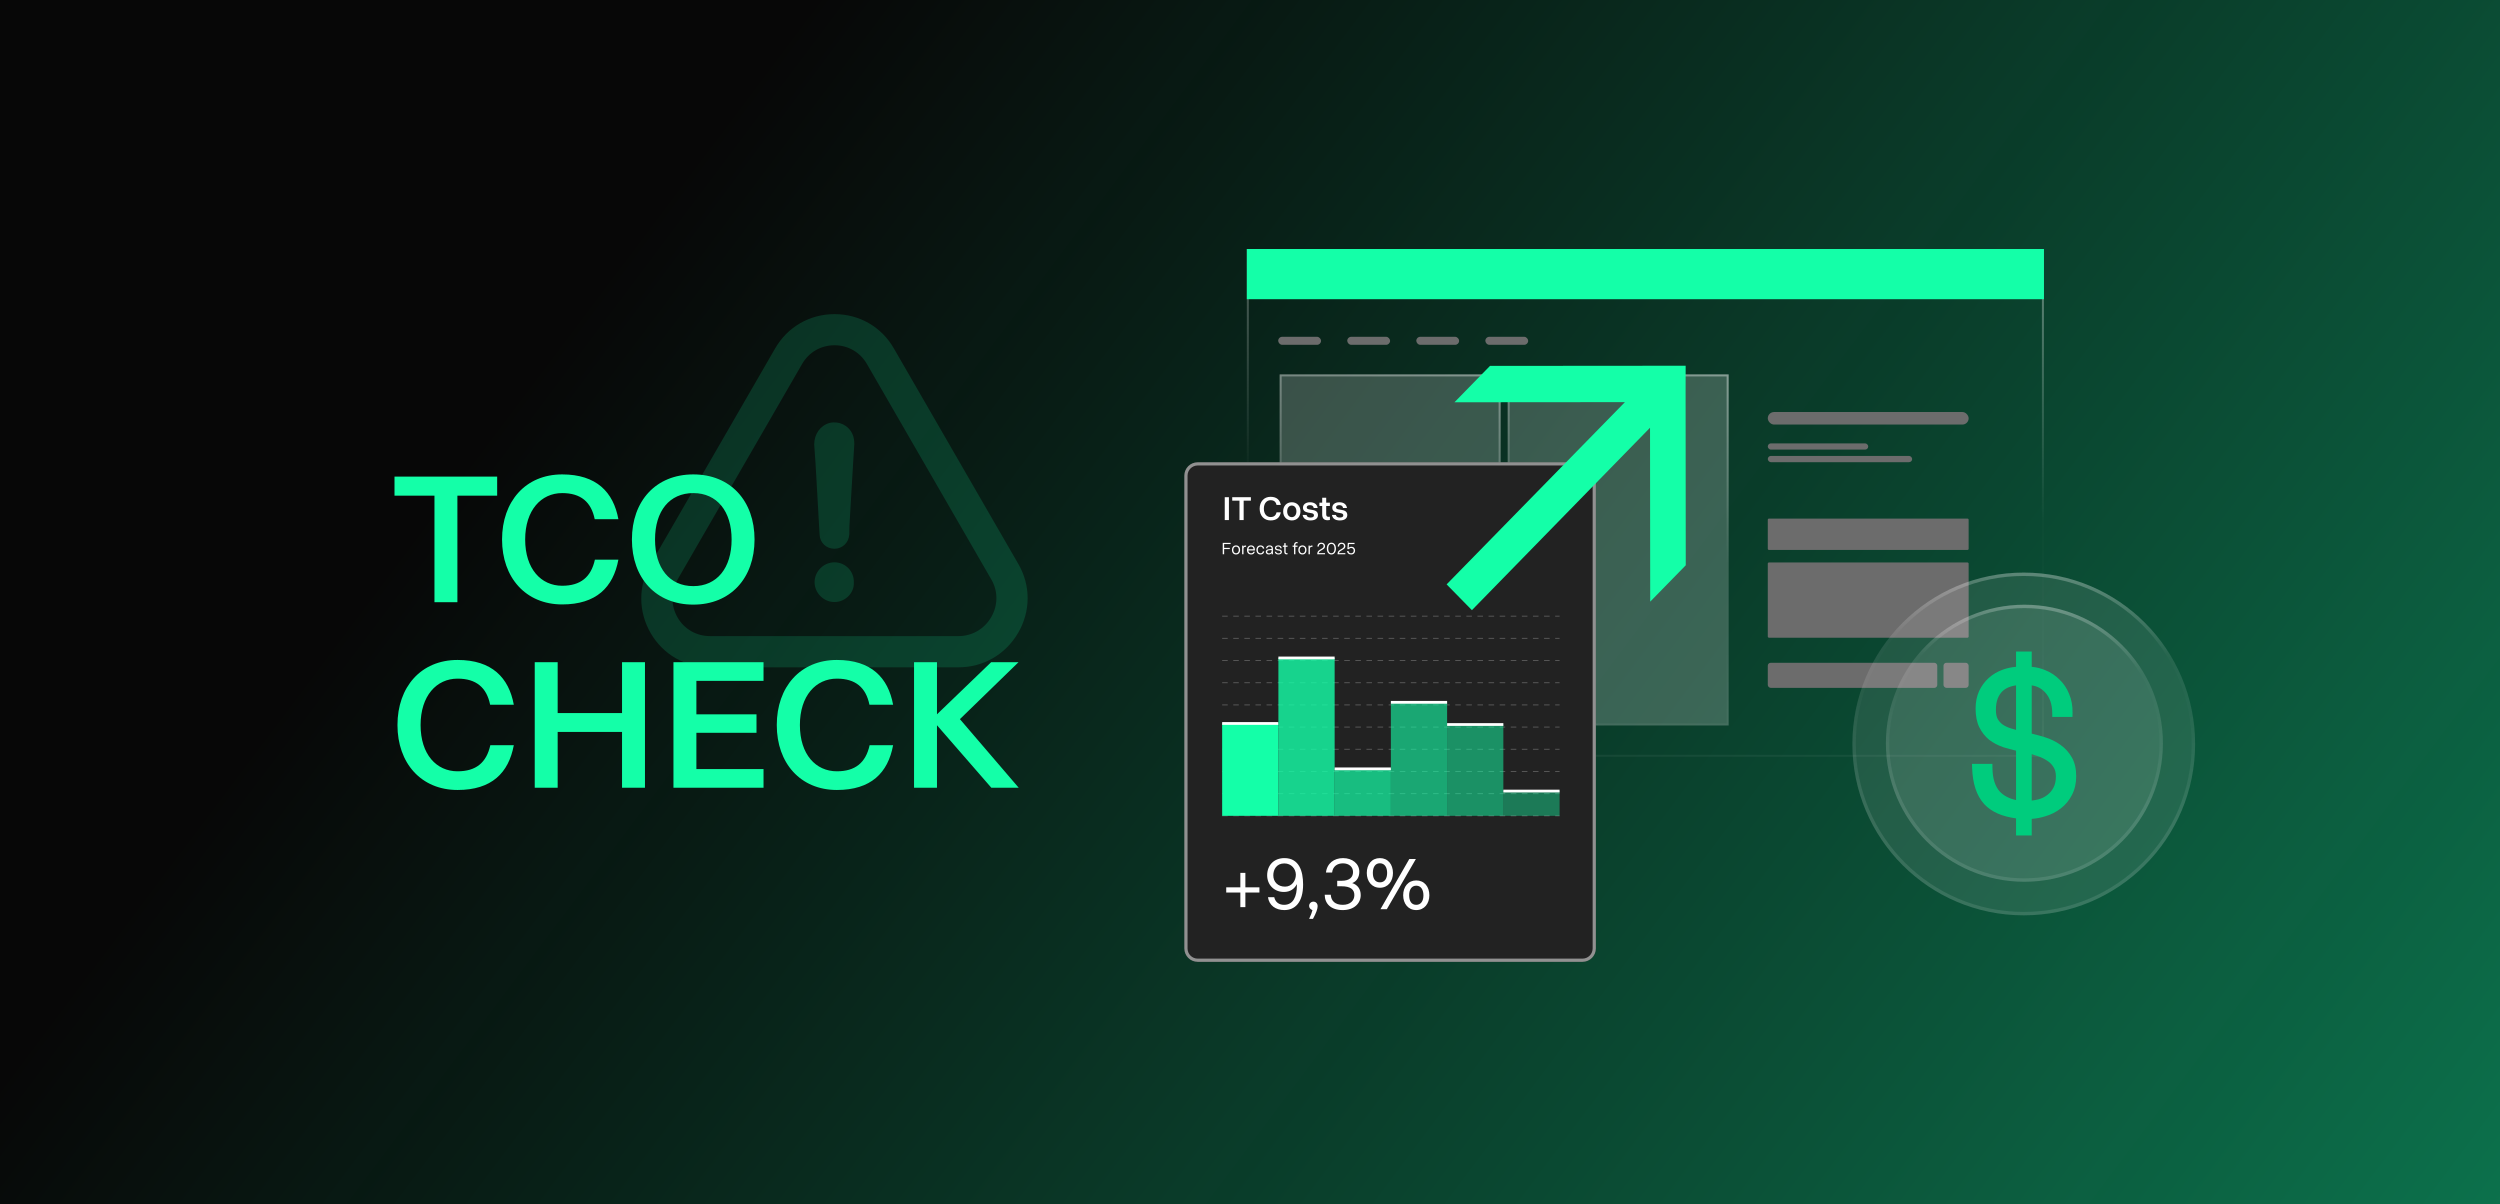
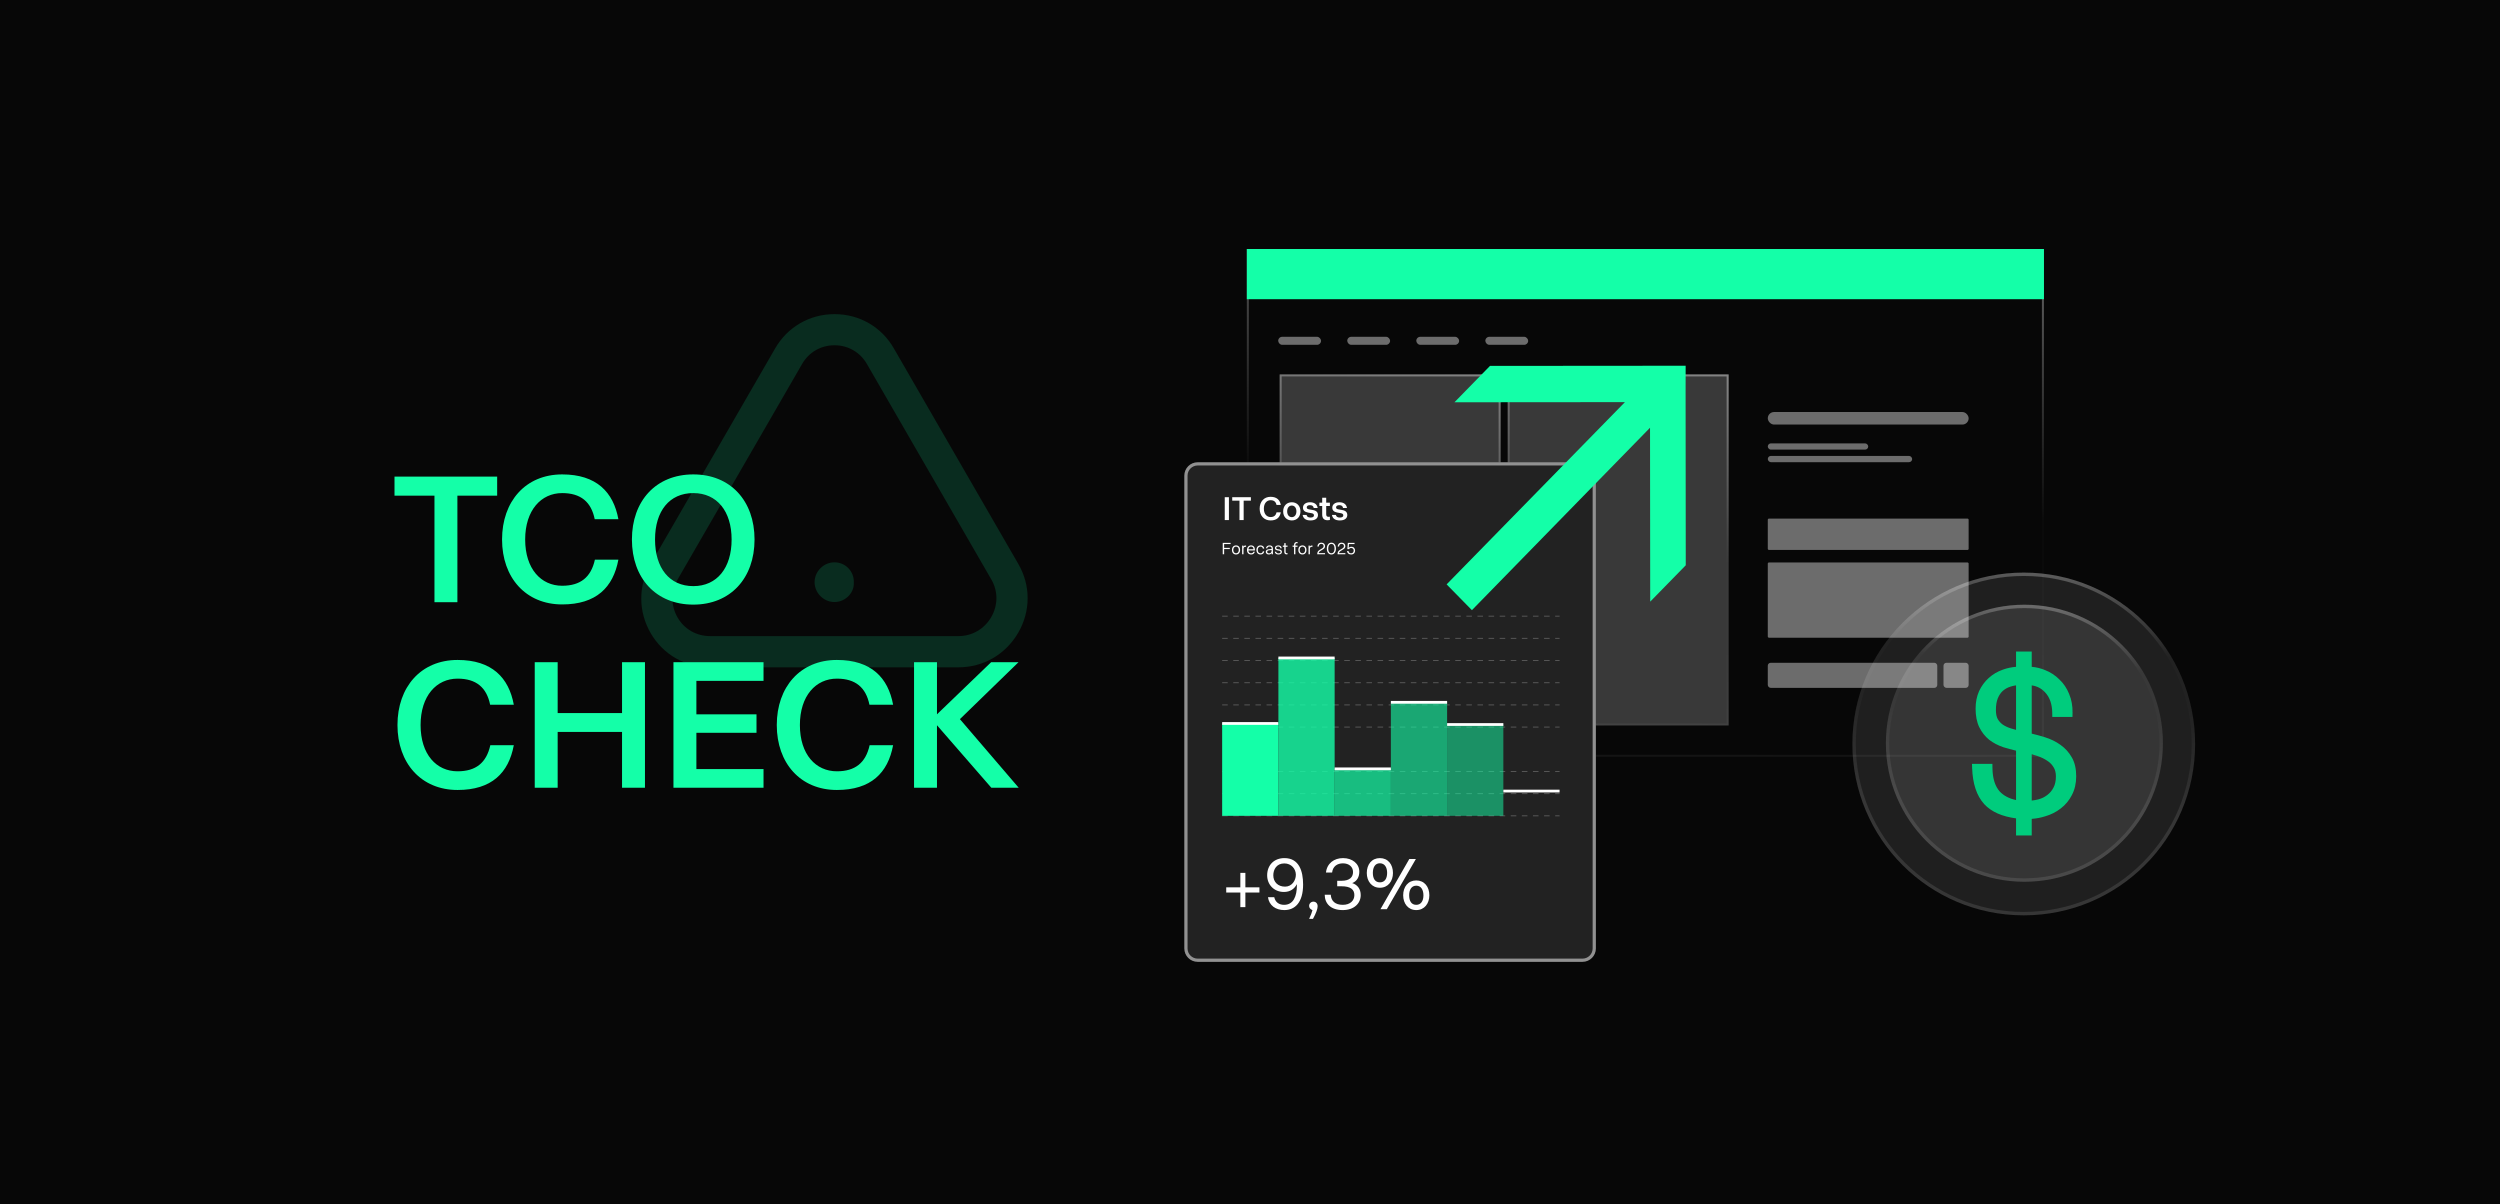
<svg xmlns="http://www.w3.org/2000/svg" width="1536" height="740" viewBox="0 0 1536 740" fill="none">
  <g clip-path="url(#clip0_6313_1039)">
    <rect width="1536" height="740" fill="#070707" />
-     <path d="M1536 757L0 757L6.6179e-05 -0L1536 0L1536 757Z" fill="url(#paint0_linear_6313_1039)" fill-opacity="0.7" />
    <g filter="url(#filter0_b_6313_1039)">
      <path d="M1255.17 153.622L1255.18 464.369H766.665L766.675 153.622H1255.17Z" stroke="url(#paint1_linear_6313_1039)" stroke-width="1.244" />
    </g>
    <rect x="1086.13" y="253.146" width="123.405" height="7.703" rx="3.852" fill="#6C6C6C" />
    <rect x="1086.13" y="272.405" width="61.703" height="3.852" rx="1.926" fill="#6C6C6C" />
    <rect x="1086.13" y="280.106" width="88.697" height="3.852" rx="1.926" fill="#6C6C6C" />
    <rect x="785.322" y="206.925" width="26.331" height="4.935" rx="2.468" fill="#6C6C6C" />
    <rect x="827.745" y="206.925" width="26.331" height="4.935" rx="2.468" fill="#6C6C6C" />
    <rect x="870.164" y="206.925" width="26.331" height="4.935" rx="2.468" fill="#6C6C6C" />
    <rect x="912.587" y="206.925" width="26.331" height="4.935" rx="2.468" fill="#6C6C6C" />
    <rect x="1086.13" y="318.625" width="123.405" height="19.259" rx="0.71" fill="#6C6C6C" />
    <rect x="1086.13" y="407.213" width="104.123" height="15.407" rx="1.774" fill="#6C6C6C" />
    <rect x="1194.1" y="407.213" width="15.426" height="15.407" rx="1.774" fill="#6C6C6C" />
    <rect x="1086.13" y="345.586" width="123.405" height="46.221" rx="0.71" fill="#6C6C6C" />
    <g filter="url(#filter1_b_6313_1039)">
      <rect x="786.22" y="230.032" width="135.758" height="215.697" fill="white" fill-opacity="0.2" style="mix-blend-mode:luminosity" />
      <rect x="786.842" y="230.654" width="134.514" height="214.453" stroke="url(#paint2_linear_6313_1039)" stroke-width="1.244" />
    </g>
    <g filter="url(#filter2_b_6313_1039)">
      <rect x="926.323" y="230.032" width="135.758" height="215.697" fill="white" fill-opacity="0.2" style="mix-blend-mode:luminosity" />
      <rect x="926.945" y="230.654" width="134.514" height="214.453" stroke="url(#paint3_linear_6313_1039)" stroke-width="1.244" />
    </g>
    <path d="M1255.8 152.997H766.053L766.043 183.811H1255.81L1255.8 152.997Z" fill="#14FFA8" />
    <g filter="url(#filter3_d_6313_1039)">
      <g filter="url(#filter4_b_6313_1039)">
        <path d="M727.65 288.282C727.65 283.739 731.333 280.055 735.877 280.055H972.275C976.819 280.055 980.502 283.739 980.502 288.282V578.773C980.502 583.317 976.819 587 972.275 587H735.877C731.333 587 727.65 583.317 727.65 578.773V288.282Z" fill="#222222" style="mix-blend-mode:luminosity" />
        <path d="M735.877 281.044H972.275C976.272 281.044 979.513 284.285 979.513 288.282V578.773C979.513 582.77 976.272 586.011 972.275 586.011H735.877C731.88 586.011 728.639 582.77 728.639 578.773V288.282C728.639 284.285 731.88 281.044 735.877 281.044Z" stroke="white" stroke-opacity="0.5" stroke-width="1.978" />
      </g>
      <g filter="url(#filter5_b_6313_1039)">
        <path d="M750.894 374.616H958.206" stroke="white" stroke-opacity="0.25" stroke-width="0.568" stroke-dasharray="3.41 3.41" />
        <path d="M750.893 388.247H958.206" stroke="white" stroke-opacity="0.25" stroke-width="0.568" stroke-dasharray="3.41 3.41" />
        <path d="M750.893 401.875H958.206" stroke="white" stroke-opacity="0.25" stroke-width="0.568" stroke-dasharray="3.41 3.41" />
        <path d="M750.893 415.507H958.206" stroke="white" stroke-opacity="0.25" stroke-width="0.568" stroke-dasharray="3.41 3.41" />
        <path d="M750.893 429.139H958.206" stroke="white" stroke-opacity="0.25" stroke-width="0.568" stroke-dasharray="3.41 3.41" />
        <path d="M750.893 470.026H958.206" stroke="white" stroke-opacity="0.25" stroke-width="0.568" stroke-dasharray="3.41 3.41" />
        <path d="M750.893 483.658H958.206" stroke="white" stroke-opacity="0.25" stroke-width="0.568" stroke-dasharray="3.41 3.41" />
        <path d="M750.893 442.767H958.206" stroke="white" stroke-opacity="0.25" stroke-width="0.568" stroke-dasharray="3.41 3.41" />
-         <path d="M750.893 456.396H958.206" stroke="white" stroke-opacity="0.25" stroke-width="0.568" stroke-dasharray="3.41 3.41" />
        <path d="M750.893 497.288H958.206" stroke="white" stroke-opacity="0.25" stroke-width="0.568" stroke-dasharray="3.41 3.41" />
      </g>
      <rect x="750.893" y="440.495" width="34.552" height="56.792" fill="#14FFA8" />
      <path d="M750.893 440.545L785.445 440.545" stroke="white" stroke-width="1.704" />
      <rect x="854.553" y="427.535" width="34.552" height="69.752" fill="#14FFA8" fill-opacity="0.6" />
      <rect x="889.104" y="441.167" width="34.552" height="56.122" fill="#14FFA8" fill-opacity="0.5" />
-       <rect x="923.656" y="482.056" width="34.552" height="15.232" fill="#14FFA8" fill-opacity="0.4" />
      <rect x="819.999" y="468.426" width="34.552" height="28.862" fill="#14FFA8" fill-opacity="0.7" />
      <rect x="785.447" y="400.275" width="34.552" height="97.013" fill="#14FFA8" fill-opacity="0.8" />
      <path d="M785.447 400.291L819.999 400.291" stroke="white" stroke-width="1.704" />
      <path d="M819.999 468.426L854.55 468.426" stroke="white" stroke-width="1.704" />
      <path d="M854.553 427.553L889.104 427.553" stroke="white" stroke-width="1.704" />
      <path d="M889.104 441.183L923.656 441.183" stroke="white" stroke-width="1.704" />
      <path d="M923.656 482.074L958.208 482.074" stroke="white" stroke-width="1.704" />
      <path d="M773.792 541.205V544.431H765.16V553.382H762.07V544.431H753.392V541.205H762.07V532.346H765.16V541.205H773.792ZM789.176 523.259C798.081 523.259 800.625 531.119 800.625 539.479C800.625 550.61 795.582 555.199 789.085 555.199C783.769 555.199 779.726 552.337 779.044 547.294H782.906C783.542 550.247 785.723 551.973 788.949 551.973C794.673 551.973 796.809 546.703 796.809 540.024V539.252C795.309 542.114 792.765 544.068 788.858 544.068C782.77 544.068 778.544 539.615 778.544 533.845C778.544 527.53 782.815 523.259 789.176 523.259ZM789.539 540.796C793.719 540.796 796.173 537.071 796.173 533.482C796.173 529.983 793.492 526.53 789.085 526.53C784.314 526.53 782.315 530.256 782.315 533.845C782.315 537.889 785.132 540.796 789.539 540.796ZM809.551 552.836C809.551 554.427 808.733 556.835 806.688 560.606H804.326C805.462 558.107 805.962 556.88 806.37 555.244L805.78 554.926C804.917 554.472 804.326 553.654 804.326 552.609C804.326 551.155 805.507 550.02 806.961 550.02C808.37 550.02 809.551 551.019 809.551 552.836ZM830.8 538.616C834.072 539.661 836.025 542.25 836.025 546.021C836.025 550.928 832.118 555.199 824.985 555.199C817.67 555.199 813.944 551.292 813.899 545.749H817.625C817.852 549.656 820.351 551.973 825.03 551.973C829.574 551.973 832.118 549.338 832.118 546.021C832.118 542.614 829.892 540.569 824.167 540.569H821.577V537.207H824.167C829.437 537.207 831.3 534.799 831.3 531.801C831.3 528.62 828.801 526.485 825.121 526.485C821.668 526.485 818.897 528.257 818.442 532.119H814.671C815.307 526.439 819.715 523.259 825.167 523.259C830.891 523.259 835.162 526.712 835.162 531.619C835.162 534.845 833.754 537.434 830.8 538.616ZM847.796 541.478C842.798 541.478 839.754 537.48 839.754 532.391C839.754 527.166 842.798 523.259 847.796 523.259C852.794 523.259 855.838 527.166 855.838 532.391C855.838 537.48 852.794 541.478 847.796 541.478ZM848.16 554.654L865.879 523.804H869.922L852.067 554.654H848.16ZM847.842 538.161C850.704 538.161 852.249 535.935 852.249 532.346C852.249 528.847 850.704 526.485 847.842 526.439C844.934 526.394 843.48 528.847 843.48 532.346C843.48 535.98 844.934 538.161 847.842 538.161ZM870.15 555.199C865.152 555.199 862.108 551.201 862.108 546.112C862.108 540.887 865.152 536.98 870.15 536.98C875.147 536.98 878.191 540.887 878.191 546.112C878.191 551.201 875.147 555.199 870.15 555.199ZM870.15 551.973C873.057 551.973 874.557 549.565 874.557 546.158C874.557 542.977 873.239 540.206 870.15 540.206C867.06 540.206 865.788 542.977 865.788 546.067C865.788 549.474 867.06 551.973 870.15 551.973Z" fill="white" />
      <path d="M755.046 301.53V315.558H752.484V301.53H755.046ZM768.544 301.53V303.658H764.102V315.558H761.54V303.658H757.077V301.53H768.544ZM780.647 315.806C776.577 315.806 773.932 312.81 773.932 308.554C773.932 304.298 776.556 301.282 780.647 301.282C784.489 301.282 786.369 303.265 786.927 306.282H784.283C783.89 304.36 782.733 303.369 780.647 303.369C778.291 303.369 776.515 305.29 776.515 308.554C776.515 311.839 778.291 313.719 780.647 313.719C782.692 313.719 783.869 312.769 784.303 310.806H786.927C786.349 313.905 784.448 315.806 780.647 315.806ZM793.707 315.806C790.587 315.806 788.376 313.637 788.376 310.248C788.376 306.819 790.587 304.629 793.686 304.629C796.785 304.629 798.996 306.819 798.996 310.228C798.996 313.616 796.785 315.806 793.707 315.806ZM793.686 313.781C795.401 313.781 796.516 312.356 796.516 310.228C796.516 308.079 795.401 306.654 793.686 306.654C791.951 306.654 790.835 308.079 790.835 310.248C790.835 312.356 791.971 313.781 793.686 313.781ZM805.194 315.806C802.075 315.806 800.69 314.442 800.339 312.438H802.756C802.984 313.492 803.769 314.029 805.174 314.029C806.62 314.029 807.302 313.492 807.302 312.707C807.302 312.025 806.93 311.55 805.835 311.364L803.562 310.951C801.455 310.538 800.546 309.546 800.546 307.914C800.546 306.158 802.033 304.629 804.864 304.629C807.674 304.629 809.244 305.993 809.574 308.162H807.157C806.971 306.984 806.186 306.406 804.843 306.406C803.542 306.406 802.86 307.005 802.86 307.769C802.86 308.389 803.211 308.823 804.368 309.009L806.62 309.401C808.892 309.794 809.76 310.889 809.76 312.521C809.76 314.298 808.355 315.806 805.194 315.806ZM817.089 306.922H814.816V312.025C814.816 313.1 815.312 313.575 816.221 313.575C816.593 313.575 816.861 313.554 817.089 313.513V315.537C816.614 315.641 816.262 315.682 815.663 315.682C813.411 315.682 812.358 314.401 812.358 312.17V306.922H810.643V304.877H812.358V301.861H814.816V304.877H817.089V306.922ZM823.211 315.806C820.092 315.806 818.707 314.442 818.356 312.438H820.773C821.001 313.492 821.786 314.029 823.191 314.029C824.637 314.029 825.319 313.492 825.319 312.707C825.319 312.025 824.947 311.55 823.852 311.364L821.579 310.951C819.472 310.538 818.563 309.546 818.563 307.914C818.563 306.158 820.05 304.629 822.881 304.629C825.691 304.629 827.261 305.993 827.591 308.162H825.174C824.988 306.984 824.203 306.406 822.86 306.406C821.559 306.406 820.877 307.005 820.877 307.769C820.877 308.389 821.228 308.823 822.385 309.009L824.637 309.401C826.909 309.794 827.777 310.889 827.777 312.521C827.777 314.298 826.372 315.806 823.211 315.806Z" fill="white" />
      <path d="M756.088 330.33H752.111V332.644H755.593V333.377H752.111V336.6H751.244V329.586H756.088V330.33ZM759.422 336.724C757.883 336.724 756.912 335.608 756.912 333.945C756.912 332.272 757.883 331.136 759.412 331.136C760.951 331.136 761.922 332.261 761.922 333.935C761.922 335.598 760.951 336.724 759.422 336.724ZM759.422 335.991C760.465 335.991 761.095 335.123 761.095 333.935C761.095 332.737 760.476 331.869 759.412 331.869C758.358 331.869 757.738 332.747 757.738 333.945C757.738 335.123 758.368 335.991 759.422 335.991ZM765.219 331.198C765.312 331.198 765.477 331.208 765.601 331.239V332.003C765.519 331.993 765.436 331.993 765.322 331.993C764.434 331.993 764 332.396 764 333.264V336.6H763.174V331.259H763.969V331.993C764.186 331.497 764.599 331.198 765.219 331.198ZM771.028 333.976C771.028 334.152 771.018 334.235 771.018 334.235H766.989C767.072 335.402 767.774 335.991 768.663 335.991C769.458 335.991 769.923 335.598 770.088 335.04H770.945C770.739 335.96 770.016 336.724 768.724 336.724C767.103 336.724 766.152 335.639 766.152 333.987C766.152 332.2 767.237 331.136 768.632 331.136C770.222 331.136 771.028 332.21 771.028 333.976ZM767.01 333.532H770.171C770.098 332.354 769.489 331.848 768.632 331.848C767.795 331.848 767.144 332.406 767.01 333.532ZM774.443 336.724C772.986 336.724 771.943 335.66 771.943 333.914C771.943 332.189 772.986 331.136 774.443 331.136C775.848 331.136 776.602 331.91 776.746 333.088H775.889C775.744 332.303 775.269 331.869 774.443 331.869C773.41 331.869 772.769 332.664 772.769 333.914C772.769 335.185 773.41 335.991 774.443 335.991C775.259 335.991 775.744 335.557 775.889 334.782H776.746C776.591 335.949 775.837 336.724 774.443 336.724ZM780.007 331.136C781.236 331.136 782.083 331.704 782.083 332.985V336.6H781.309V335.856C780.875 336.445 780.296 336.724 779.542 336.724C778.509 336.724 777.683 336.073 777.683 335.133C777.683 334.193 778.303 333.646 779.47 333.522L781.267 333.336V332.954C781.267 332.169 780.761 331.838 780.007 331.838C779.222 331.838 778.747 332.148 778.643 332.902H777.817C777.962 331.724 778.798 331.136 780.007 331.136ZM779.697 336.022C780.668 336.022 781.257 335.422 781.257 334.503V333.945L779.615 334.152C778.84 334.245 778.561 334.606 778.561 335.113C778.561 335.619 778.995 336.022 779.697 336.022ZM785.482 336.724C784.036 336.724 783.375 336.022 783.24 335.04H784.056C784.191 335.722 784.655 336.053 785.503 336.053C786.329 336.053 786.794 335.732 786.794 335.226C786.794 334.782 786.567 334.503 785.864 334.379L784.728 334.173C783.788 333.997 783.323 333.532 783.323 332.726C783.323 331.869 784.046 331.136 785.317 331.136C786.618 331.136 787.372 331.786 787.507 332.902H786.67C786.567 332.158 786.112 331.807 785.296 331.807C784.531 331.807 784.118 332.189 784.118 332.664C784.118 333.067 784.325 333.325 784.986 333.439L786.102 333.635C787.176 333.821 787.6 334.369 787.6 335.133C787.6 336.032 786.959 336.724 785.482 336.724ZM791.061 331.983H789.893V335.082C789.893 335.67 790.183 335.918 790.617 335.918C790.813 335.918 790.937 335.908 791.061 335.877V336.59C790.885 336.641 790.699 336.662 790.482 336.662C789.594 336.662 789.067 336.135 789.067 335.164V331.983H788.168V331.259H789.067V329.751H789.893V331.259H791.061V331.983ZM796.837 329.782C796.248 329.782 795.886 330.123 795.886 330.815V331.259H797.208V331.983H795.886V336.6H795.06V331.983H794.161V331.259H795.06V330.805C795.06 329.731 795.721 329.059 796.733 329.059C796.94 329.059 797.095 329.08 797.26 329.132V329.824C797.115 329.793 797.002 329.782 796.837 329.782ZM800.207 336.724C798.668 336.724 797.697 335.608 797.697 333.945C797.697 332.272 798.668 331.136 800.197 331.136C801.736 331.136 802.707 332.261 802.707 333.935C802.707 335.598 801.736 336.724 800.207 336.724ZM800.207 335.991C801.251 335.991 801.881 335.123 801.881 333.935C801.881 332.737 801.261 331.869 800.197 331.869C799.143 331.869 798.524 332.747 798.524 333.945C798.524 335.123 799.154 335.991 800.207 335.991ZM806.005 331.198C806.097 331.198 806.263 331.208 806.387 331.239V332.003C806.304 331.993 806.221 331.993 806.108 331.993C805.219 331.993 804.786 332.396 804.786 333.264V336.6H803.959V331.259H804.755V331.993C804.972 331.497 805.385 331.198 806.005 331.198ZM811.136 334.596C810.63 334.896 810.3 335.278 810.207 335.877H814.101V336.6H809.329V336.301C809.329 335.268 809.762 334.493 810.868 333.842L812.262 333.026C812.954 332.623 813.223 332.179 813.223 331.569C813.223 330.836 812.779 330.195 811.828 330.195C810.837 330.195 810.31 330.826 810.248 331.828H809.401C809.452 330.443 810.289 329.462 811.828 329.462C813.275 329.462 814.101 330.371 814.101 331.569C814.101 332.334 813.863 332.974 812.737 333.646L811.136 334.596ZM818.001 336.724C816.234 336.724 815.201 335.226 815.201 333.109C815.201 330.991 816.234 329.462 818.001 329.462C819.767 329.462 820.8 330.991 820.8 333.109C820.8 335.226 819.767 336.724 818.001 336.724ZM818.001 335.96C819.261 335.96 819.943 334.865 819.943 333.109C819.943 331.352 819.261 330.226 818.001 330.226C816.741 330.226 816.059 331.352 816.059 333.109C816.059 334.865 816.741 335.96 818.001 335.96ZM823.615 334.596C823.109 334.896 822.778 335.278 822.685 335.877H826.58V336.6H821.807V336.301C821.807 335.268 822.241 334.493 823.346 333.842L824.741 333.026C825.433 332.623 825.702 332.179 825.702 331.569C825.702 330.836 825.257 330.195 824.307 330.195C823.315 330.195 822.789 330.826 822.727 331.828H821.88C821.931 330.443 822.768 329.462 824.307 329.462C825.753 329.462 826.58 330.371 826.58 331.569C826.58 332.334 826.342 332.974 825.216 333.646L823.615 334.596ZM830.294 331.972C831.719 331.972 832.577 333.016 832.577 334.358C832.577 335.598 831.75 336.724 830.139 336.724C828.682 336.724 827.659 335.856 827.659 334.575H828.537C828.579 335.433 829.188 335.991 830.149 335.991C831.12 335.991 831.709 335.268 831.709 334.338C831.709 333.408 831.161 332.737 830.139 332.737C829.519 332.737 829.085 332.995 828.837 333.429H827.825L828.093 329.586H832.225V330.309H828.806L828.651 332.675C829.002 332.241 829.581 331.972 830.294 331.972Z" fill="white" />
    </g>
    <path fill-rule="evenodd" clip-rule="evenodd" d="M1035.63 240.448L1035.73 347.306L1013.89 369.656L1013.78 262.798L904.344 374.885L888.803 359.043L998.353 247.068L893.612 247.157L915.457 224.806L1035.67 224.704L1035.63 240.448Z" fill="#14FFA8" style="mix-blend-mode:luminosity" />
    <g filter="url(#filter6_b_6313_1039)">
      <circle cx="105.287" cy="105.287" r="105.287" transform="matrix(1 -6.40588e-07 -2.76887e-05 1 1138.11 351.8)" fill="white" fill-opacity="0.1" />
      <circle cx="105.287" cy="105.287" r="104.246" transform="matrix(1 -6.40588e-07 -2.76887e-05 1 1138.11 351.8)" stroke="url(#paint4_linear_6313_1039)" stroke-width="2.083" />
    </g>
    <g filter="url(#filter7_b_6313_1039)">
      <ellipse cx="85.103" cy="85.103" rx="85.103" ry="85.103" transform="matrix(1 0 -2.70481e-05 1 1158.69 371.54)" fill="white" fill-opacity="0.1" />
      <path d="M1327.85 456.642C1327.85 503.068 1290.21 540.704 1243.78 540.704C1197.36 540.704 1159.72 503.068 1159.72 456.642C1159.73 410.217 1197.36 372.581 1243.79 372.581C1290.21 372.581 1327.85 410.217 1327.85 456.642Z" stroke="url(#paint5_linear_6313_1039)" stroke-width="2.083" />
    </g>
    <path fill-rule="evenodd" clip-rule="evenodd" d="M1224.13 469.324L1224.16 471.805C1224.23 478.421 1225.83 483.111 1228.59 486.243C1230.99 488.82 1234.29 490.626 1238.66 491.544L1238.66 461.204C1235.98 460.579 1233.37 459.874 1230.84 459.089L1230.8 459.077L1230.77 459.064C1227.54 457.952 1224.65 456.44 1222.13 454.513L1222.09 454.483L1222.06 454.452C1219.56 452.388 1217.57 449.84 1216.09 446.839L1216.08 446.826L1216.07 446.813C1214.52 443.597 1213.81 439.74 1213.81 435.351C1213.81 431.476 1214.5 427.905 1215.92 424.682L1215.93 424.656L1215.94 424.63C1217.42 421.485 1219.39 418.783 1221.86 416.558C1224.4 414.264 1227.33 412.546 1230.63 411.406C1233.21 410.474 1235.89 409.903 1238.66 409.69L1238.66 400.294H1248.29L1248.29 409.699C1251.14 409.94 1253.86 410.599 1256.43 411.685C1259.8 412.997 1262.76 414.924 1265.28 417.458C1267.91 419.938 1269.91 422.935 1271.29 426.413C1272.78 429.949 1273.46 433.834 1273.37 438.025L1273.32 440.484H1260.93L1260.9 438.007C1260.83 432.504 1259.31 428.426 1256.6 425.49L1256.59 425.48L1256.58 425.47C1254.38 423.041 1251.66 421.573 1248.29 421.1L1248.29 450.742C1251.07 451.384 1253.8 452.133 1256.47 452.988C1260.01 454.091 1263.17 455.632 1265.93 457.63C1268.83 459.668 1271.16 462.244 1272.92 465.336C1274.78 468.531 1275.62 472.458 1275.62 476.96C1275.62 481.196 1274.76 485.059 1272.97 488.483C1271.31 491.745 1269.02 494.495 1266.13 496.707C1263.34 498.896 1260.15 500.501 1256.57 501.536C1253.88 502.392 1251.12 502.916 1248.29 503.109L1248.29 513.328H1238.66L1238.66 502.806C1230.19 501.679 1223.54 498.858 1219.09 494.042L1219.08 494.034L1219.08 494.025C1214.35 488.813 1212.01 481.31 1211.68 471.921L1211.59 469.324H1224.13ZM1248.29 463.411L1248.29 491.859C1249.71 491.724 1251.1 491.474 1252.46 491.108C1254.52 490.555 1256.3 489.669 1257.83 488.462L1257.85 488.446L1257.87 488.43C1259.46 487.23 1260.72 485.736 1261.65 483.919L1261.66 483.904L1261.67 483.889C1262.62 482.1 1263.15 479.861 1263.15 477.079C1263.15 474.586 1262.6 472.715 1261.67 471.31L1261.65 471.28L1261.63 471.248C1260.65 469.663 1259.38 468.388 1257.81 467.399L1257.78 467.38L1257.75 467.359C1256.06 466.223 1254.14 465.285 1251.96 464.555C1250.73 464.14 1249.5 463.758 1248.29 463.411ZM1235.2 421.883L1235.17 421.892C1233.46 422.42 1231.92 423.275 1230.53 424.474C1229.28 425.608 1228.23 427.134 1227.41 429.13C1226.69 430.99 1226.29 433.32 1226.29 436.186C1226.29 438.684 1226.71 440.488 1227.38 441.751C1228.23 443.18 1229.27 444.321 1230.52 445.207C1231.95 446.164 1233.57 446.93 1235.39 447.496C1236.47 447.818 1237.56 448.129 1238.66 448.431L1238.66 421.088C1237.47 421.241 1236.33 421.503 1235.22 421.874L1235.2 421.883Z" fill="#00CC7D" />
    <path d="M305.455 292.84V304.545H281.023V370H266.932V304.545H242.386V292.84H305.455ZM345.391 371.364C323.004 371.364 308.459 354.886 308.459 331.477C308.459 308.067 322.891 291.476 345.391 291.476C366.528 291.476 376.869 302.386 379.937 318.977H365.391C363.232 308.408 356.868 302.954 345.391 302.954C332.436 302.954 322.663 313.522 322.663 331.477C322.663 349.545 332.436 359.886 345.391 359.886C356.641 359.886 363.118 354.659 365.505 343.863H379.937C376.755 360.909 366.3 371.364 345.391 371.364ZM425.977 371.477C403.022 371.477 388.249 355.227 388.249 331.477C388.249 307.727 403.022 291.476 425.977 291.476C448.818 291.476 463.591 307.727 463.591 331.477C463.591 355.227 448.818 371.477 425.977 371.477ZM425.977 360.114C440.523 360.114 449.5 348.977 449.5 331.477C449.5 314.09 440.523 302.954 425.977 302.954C411.318 302.954 402.454 313.977 402.454 331.477C402.454 348.977 411.318 360.114 425.977 360.114ZM281.137 485.364C258.75 485.364 244.205 468.886 244.205 445.477C244.205 422.067 258.637 405.476 281.137 405.476C302.273 405.476 312.614 416.386 315.683 432.977H301.137C298.978 422.408 292.614 416.954 281.137 416.954C268.182 416.954 258.409 427.522 258.409 445.477C258.409 463.545 268.182 473.886 281.137 473.886C292.387 473.886 298.864 468.659 301.251 457.863H315.683C312.501 474.909 302.046 485.364 281.137 485.364ZM382.178 406.84H396.269V484H382.178V449.681H342.632V484H328.541V406.84H342.632V438.09H382.178V406.84ZM469.11 418.317H427.86V438.886H464.792V450.25H427.86V472.523H469.11V484H413.769V406.84H469.11V418.317ZM514.183 485.364C491.796 485.364 477.251 468.886 477.251 445.477C477.251 422.067 491.683 405.476 514.183 405.476C535.319 405.476 545.66 416.386 548.729 432.977H534.183C532.024 422.408 525.66 416.954 514.183 416.954C501.228 416.954 491.455 427.522 491.455 445.477C491.455 463.545 501.228 473.886 514.183 473.886C525.433 473.886 531.91 468.659 534.297 457.863H548.729C545.547 474.909 535.092 485.364 514.183 485.364ZM625.906 484H609.087L575.678 445.59V484H561.587V406.84H575.678V438.886L608.974 406.84H625.792L589.769 441.84L625.906 484Z" fill="#14FFA8" />
    <path d="M512.686 345.49C506.05 345.49 500.487 351.053 500.487 357.689C500.487 364.326 506.05 369.889 512.686 369.889C519.323 369.889 524.886 364.326 524.593 357.982C524.886 351.004 519.371 345.49 512.686 345.49Z" fill="#14FFA8" fill-opacity="0.15" />
    <path d="M625.603 388.725C633.264 375.501 633.313 359.739 625.7 346.564L549.284 214.227C541.721 200.905 528.058 193 512.735 193C497.413 193 483.75 200.954 476.186 214.178L399.673 346.662C392.061 359.983 392.109 375.842 399.819 389.066C407.432 402.144 421.046 410 436.271 410H588.907C604.181 410 617.893 402.046 625.603 388.725ZM609.012 379.16C604.766 386.48 597.252 390.823 588.859 390.823H436.222C427.926 390.823 420.46 386.577 416.313 379.404C412.116 372.134 412.067 363.448 416.264 356.128L492.777 223.693C496.925 216.423 504.342 212.128 512.735 212.128C521.128 212.128 528.546 216.471 532.693 223.742L609.158 356.177C613.257 363.301 613.208 371.89 609.012 379.16Z" fill="#14FFA8" fill-opacity="0.15" />
-     <path d="M509.661 259.852C503.854 261.511 500.243 266.781 500.243 273.173C500.536 277.028 500.78 280.932 501.073 284.787C501.902 299.475 502.732 313.87 503.561 328.558C503.854 333.535 507.709 337.146 512.686 337.146C517.664 337.146 521.567 333.291 521.811 328.265C521.811 325.24 521.811 322.458 522.104 319.384C522.641 309.966 523.226 300.548 523.763 291.131C524.056 285.031 524.593 278.931 524.886 272.832C524.886 270.636 524.593 268.684 523.763 266.732C521.275 261.267 515.468 258.485 509.661 259.852Z" fill="#14FFA8" fill-opacity="0.15" />
  </g>
  <defs>
    <filter id="filter0_b_6313_1039" x="677.156" y="64.114" width="667.536" height="489.763" filterUnits="userSpaceOnUse" color-interpolation-filters="sRGB">
      <feFlood flood-opacity="0" result="BackgroundImageFix" />
      <feGaussianBlur in="BackgroundImageFix" stdDeviation="44.443" />
      <feComposite in2="SourceAlpha" operator="in" result="effect1_backgroundBlur_6313_1039" />
      <feBlend mode="normal" in="SourceGraphic" in2="effect1_backgroundBlur_6313_1039" result="shape" />
    </filter>
    <filter id="filter1_b_6313_1039" x="697.333" y="141.146" width="313.531" height="393.47" filterUnits="userSpaceOnUse" color-interpolation-filters="sRGB">
      <feFlood flood-opacity="0" result="BackgroundImageFix" />
      <feGaussianBlur in="BackgroundImageFix" stdDeviation="44.443" />
      <feComposite in2="SourceAlpha" operator="in" result="effect1_backgroundBlur_6313_1039" />
      <feBlend mode="normal" in="SourceGraphic" in2="effect1_backgroundBlur_6313_1039" result="shape" />
    </filter>
    <filter id="filter2_b_6313_1039" x="837.436" y="141.146" width="313.531" height="393.47" filterUnits="userSpaceOnUse" color-interpolation-filters="sRGB">
      <feFlood flood-opacity="0" result="BackgroundImageFix" />
      <feGaussianBlur in="BackgroundImageFix" stdDeviation="44.443" />
      <feComposite in2="SourceAlpha" operator="in" result="effect1_backgroundBlur_6313_1039" />
      <feBlend mode="normal" in="SourceGraphic" in2="effect1_backgroundBlur_6313_1039" result="shape" />
    </filter>
    <filter id="filter3_d_6313_1039" x="687.989" y="244.35" width="332.174" height="386.267" filterUnits="userSpaceOnUse" color-interpolation-filters="sRGB">
      <feFlood flood-opacity="0" result="BackgroundImageFix" />
      <feColorMatrix in="SourceAlpha" type="matrix" values="0 0 0 0 0 0 0 0 0 0 0 0 0 0 0 0 0 0 127 0" result="hardAlpha" />
      <feOffset dy="3.956" />
      <feGaussianBlur stdDeviation="19.831" />
      <feComposite in2="hardAlpha" operator="out" />
      <feColorMatrix type="matrix" values="0 0 0 0 0 0 0 0 0 0 0 0 0 0 0 0 0 0 0.25 0" />
      <feBlend mode="normal" in2="BackgroundImageFix" result="effect1_dropShadow_6313_1039" />
      <feBlend mode="normal" in="SourceGraphic" in2="effect1_dropShadow_6313_1039" result="shape" />
    </filter>
    <filter id="filter4_b_6313_1039" x="641.566" y="193.972" width="425.019" height="479.112" filterUnits="userSpaceOnUse" color-interpolation-filters="sRGB">
      <feFlood flood-opacity="0" result="BackgroundImageFix" />
      <feGaussianBlur in="BackgroundImageFix" stdDeviation="43.042" />
      <feComposite in2="SourceAlpha" operator="in" result="effect1_backgroundBlur_6313_1039" />
      <feBlend mode="normal" in="SourceGraphic" in2="effect1_backgroundBlur_6313_1039" result="shape" />
    </filter>
    <filter id="filter5_b_6313_1039" x="733.677" y="357.115" width="241.746" height="157.674" filterUnits="userSpaceOnUse" color-interpolation-filters="sRGB">
      <feFlood flood-opacity="0" result="BackgroundImageFix" />
      <feGaussianBlur in="BackgroundImageFix" stdDeviation="8.608" />
      <feComposite in2="SourceAlpha" operator="in" result="effect1_backgroundBlur_6313_1039" />
      <feBlend mode="normal" in="SourceGraphic" in2="effect1_backgroundBlur_6313_1039" result="shape" />
    </filter>
    <filter id="filter6_b_6313_1039" x="1090.25" y="303.942" width="306.29" height="306.29" filterUnits="userSpaceOnUse" color-interpolation-filters="sRGB">
      <feFlood flood-opacity="0" result="BackgroundImageFix" />
      <feGaussianBlur in="BackgroundImageFix" stdDeviation="23.929" />
      <feComposite in2="SourceAlpha" operator="in" result="effect1_backgroundBlur_6313_1039" />
      <feBlend mode="normal" in="SourceGraphic" in2="effect1_backgroundBlur_6313_1039" result="shape" />
    </filter>
    <filter id="filter7_b_6313_1039" x="1110.83" y="323.682" width="265.921" height="265.921" filterUnits="userSpaceOnUse" color-interpolation-filters="sRGB">
      <feFlood flood-opacity="0" result="BackgroundImageFix" />
      <feGaussianBlur in="BackgroundImageFix" stdDeviation="23.929" />
      <feComposite in2="SourceAlpha" operator="in" result="effect1_backgroundBlur_6313_1039" />
      <feBlend mode="normal" in="SourceGraphic" in2="effect1_backgroundBlur_6313_1039" result="shape" />
    </filter>
    <linearGradient id="paint0_linear_6313_1039" x1="509.081" y1="-14.973" x2="2181" y2="1242.5" gradientUnits="userSpaceOnUse">
      <stop stop-color="#14FFA8" stop-opacity="0" />
      <stop offset="1" stop-color="#14FFA8" />
    </linearGradient>
    <linearGradient id="paint1_linear_6313_1039" x1="1386.86" y1="153" x2="1358.2" y2="587.176" gradientUnits="userSpaceOnUse">
      <stop stop-color="white" stop-opacity="0.4" />
      <stop offset="0.406" stop-color="white" stop-opacity="0.01" />
      <stop offset="0.574" stop-color="white" stop-opacity="0.01" />
      <stop offset="1" stop-color="white" stop-opacity="0.1" />
    </linearGradient>
    <linearGradient id="paint2_linear_6313_1039" x1="958.304" y1="230.032" x2="909.975" y2="523.554" gradientUnits="userSpaceOnUse">
      <stop stop-color="white" stop-opacity="0.4" />
      <stop offset="0.406" stop-color="white" stop-opacity="0.01" />
      <stop offset="0.574" stop-color="white" stop-opacity="0.01" />
      <stop offset="1" stop-color="white" stop-opacity="0.1" />
    </linearGradient>
    <linearGradient id="paint3_linear_6313_1039" x1="1098.41" y1="230.032" x2="1050.08" y2="523.554" gradientUnits="userSpaceOnUse">
      <stop stop-color="white" stop-opacity="0.4" />
      <stop offset="0.406" stop-color="white" stop-opacity="0.01" />
      <stop offset="0.574" stop-color="white" stop-opacity="0.01" />
      <stop offset="1" stop-color="white" stop-opacity="0.1" />
    </linearGradient>
    <linearGradient id="paint4_linear_6313_1039" x1="288.491" y1="-9.791" x2="274.573" y2="161.421" gradientUnits="userSpaceOnUse">
      <stop stop-color="white" stop-opacity="0.4" />
      <stop offset="0.406" stop-color="white" stop-opacity="0.01" />
      <stop offset="0.574" stop-color="white" stop-opacity="0.01" />
      <stop offset="1" stop-color="white" stop-opacity="0.1" />
    </linearGradient>
    <linearGradient id="paint5_linear_6313_1039" x1="1391.87" y1="363.626" x2="1380.62" y2="502.015" gradientUnits="userSpaceOnUse">
      <stop stop-color="white" stop-opacity="0.4" />
      <stop offset="0.406" stop-color="white" stop-opacity="0.01" />
      <stop offset="0.574" stop-color="white" stop-opacity="0.01" />
      <stop offset="1" stop-color="white" stop-opacity="0.1" />
    </linearGradient>
    <clipPath id="clip0_6313_1039">
      <rect width="1536" height="740" fill="white" />
    </clipPath>
  </defs>
</svg>